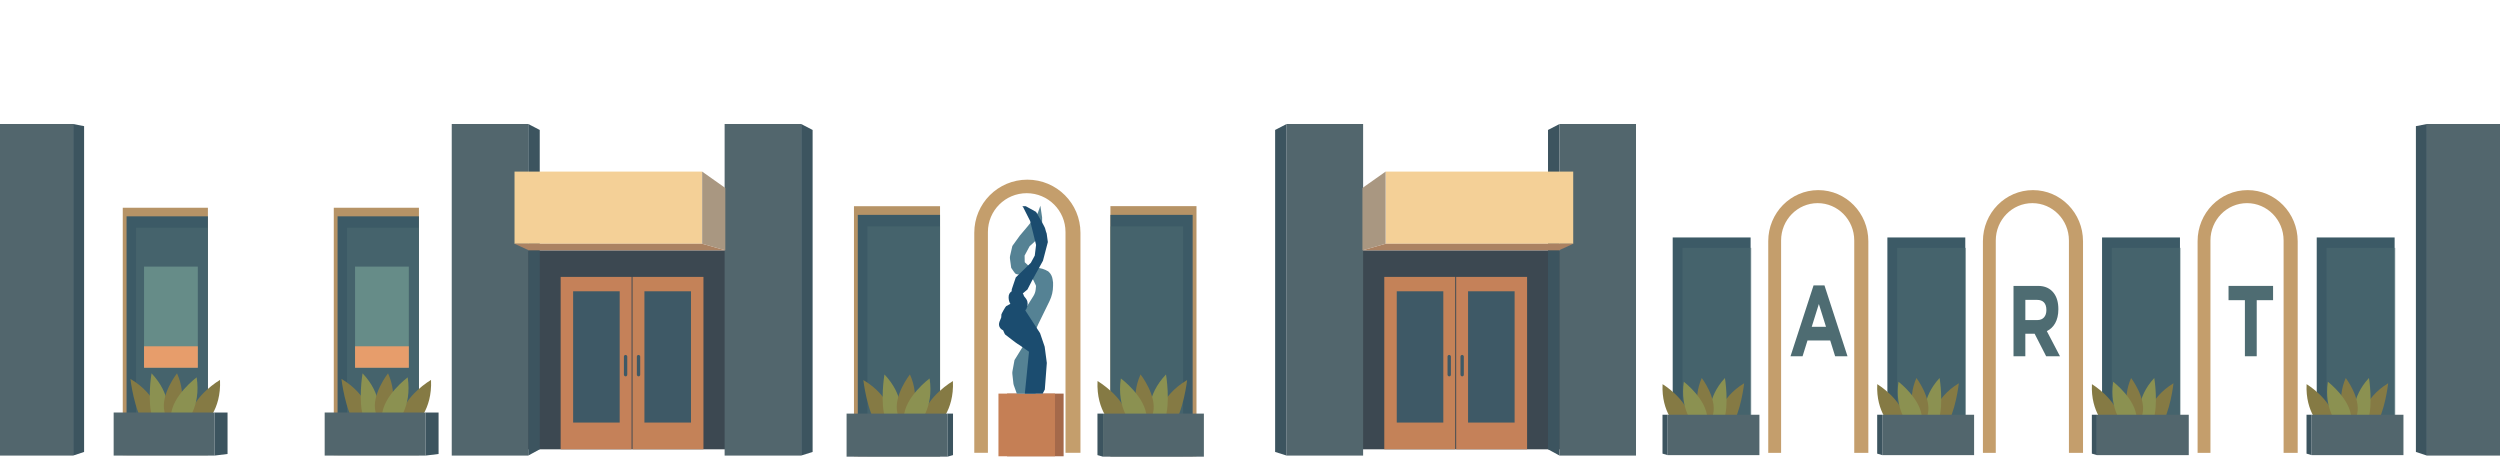
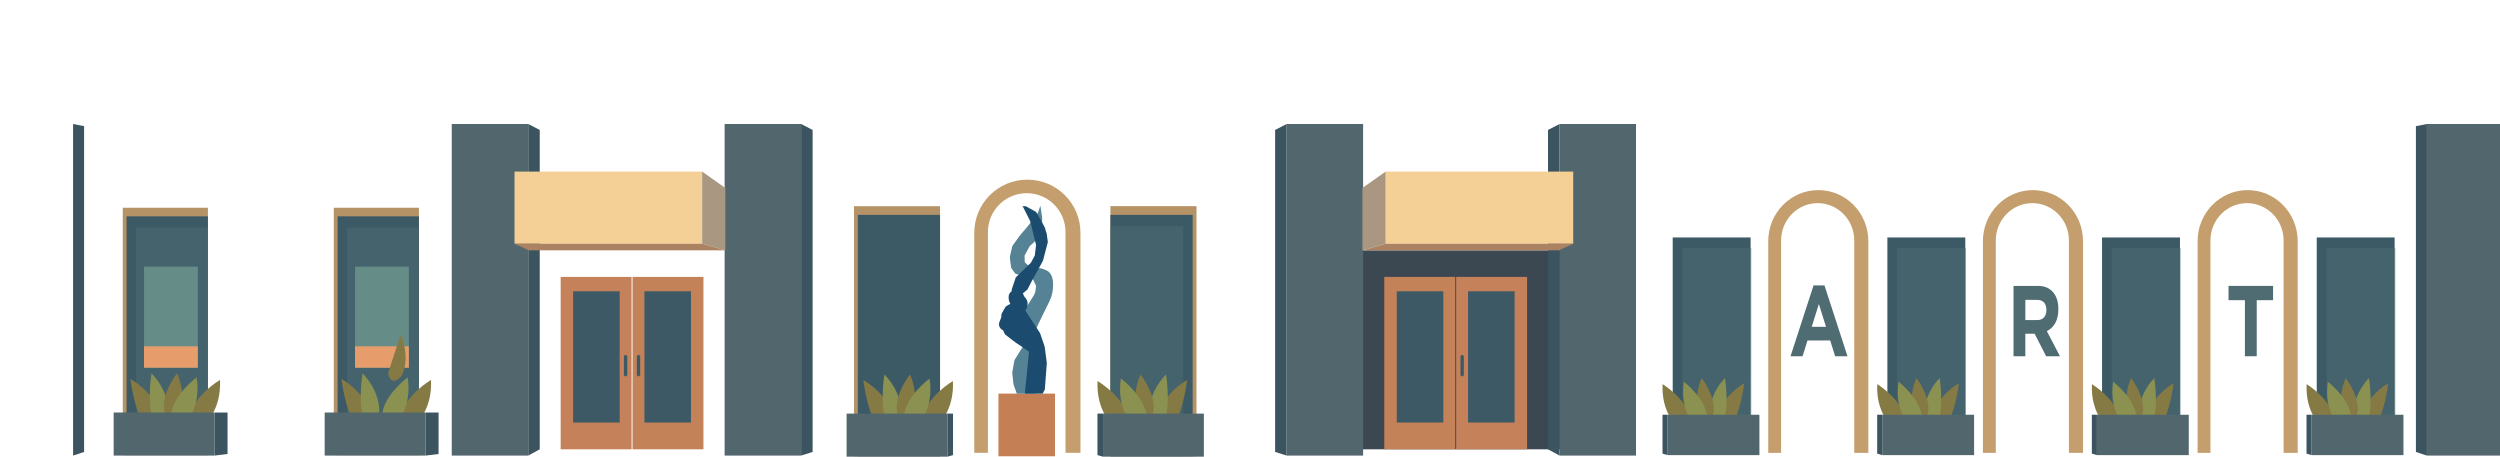
<svg xmlns="http://www.w3.org/2000/svg" id="Layer_2" viewBox="0 0 2252.17 411.42">
  <defs>
    <style>
      .cls-1 {
        opacity: .52;
      }

      .cls-1, .cls-2 {
        fill: #4e6c72;
      }

      .cls-3 {
        fill: #c49e6c;
      }

      .cls-4 {
        fill: #3c545f;
      }

      .cls-5 {
        fill: #c58159;
      }

      .cls-6 {
        fill: #558294;
      }

      .cls-7 {
        fill: #8b9151;
      }

      .cls-8 {
        fill: #3c4851;
      }

      .cls-9 {
        fill: none;
      }

      .cls-10 {
        fill: #ab8262;
      }

      .cls-11 {
        fill: #c48258;
      }

      .cls-12 {
        fill: #3c5a66;
      }

      .cls-13 {
        fill: #1b4c6f;
      }

      .cls-14 {
        fill: #3e5966;
      }

      .cls-15 {
        fill: #b69366;
      }

      .cls-16 {
        fill: #f4d097;
      }

      .cls-17 {
        fill: #668c88;
      }

      .cls-18 {
        fill: #a5694a;
      }

      .cls-19 {
        fill: #e79d6b;
      }

      .cls-20 {
        fill: #a99781;
      }

      .cls-21 {
        fill: #857a44;
      }

      .cls-22 {
        fill: #52666d;
      }

      .cls-23 {
        fill: #c57f55;
      }
    </style>
  </defs>
  <g id="Layer_1-2" data-name="Layer_1">
    <g>
      <rect class="cls-9" x="0" width="2252.17" height="410.42" />
      <g id="Left_Entrance">
        <g>
          <g>
            <rect class="cls-15" x="300.69" y="187.15" width="76.71" height="222.86" />
            <g>
              <rect class="cls-12" x="304.11" y="194.89" width="73.29" height="215.06" />
              <rect class="cls-1" x="312.65" y="205.18" width="64.75" height="204.77" />
              <rect class="cls-17" x="319.86" y="240.18" width="48.43" height="91.08" />
              <rect class="cls-19" x="319.86" y="311.96" width="48.43" height="19.3" />
            </g>
          </g>
          <g>
-             <rect class="cls-22" y="111.7" width="65.83" height="298.72" />
            <polygon class="cls-4" points="75.76 407.14 65.83 410.42 65.83 111.7 75.76 113.64 75.76 407.14" />
          </g>
          <g>
            <g>
              <path class="cls-21" d="M307.6,341.37s3.16,28.35,13.28,42.36c10.12,14.01,13.7-6.74,13.7-6.74,0,0-2.11-20.97-26.98-35.62Z" />
              <path class="cls-7" d="M326.61,336.31s-4.31,25.81,1.1,40.71,13.78-2.52,13.78-2.52c0,0,3.39-19.03-14.88-38.19Z" />
              <path class="cls-21" d="M388.29,342.24s-24.41,14.49-26.84,32.86c-2.17,16.38,12.58,7.39,12.58,7.39,0,0,15.63-12.7,14.26-40.25Z" />
-               <path class="cls-21" d="M349.56,336.31s-15.03,19.14-11.29,34.57c3.34,13.76,12.35,2.02,12.35,2.02,0,0,8.57-14.99-1.06-36.59Z" />
+               <path class="cls-21" d="M349.56,336.31c3.34,13.76,12.35,2.02,12.35,2.02,0,0,8.57-14.99-1.06-36.59Z" />
              <path class="cls-7" d="M367.28,339.93s-22.64,16.77-23.19,35.15c-.49,16.39,13.17,6.03,13.17,6.03,0,0,14.16-14.12,10.02-41.18Z" />
            </g>
            <g>
              <rect class="cls-22" x="292.49" y="371.62" width="90.86" height="38.8" />
              <polygon class="cls-4" points="395.1 408.98 383.35 410.42 383.35 371.62 395.1 371.62 395.1 408.98" />
            </g>
          </g>
          <g>
            <rect class="cls-15" x="110.59" y="187.15" width="76.71" height="222.86" />
            <g>
              <rect class="cls-12" x="114.01" y="194.89" width="73.29" height="215.06" />
              <rect class="cls-1" x="122.55" y="205.18" width="64.75" height="204.77" />
              <rect class="cls-17" x="129.76" y="240.18" width="48.43" height="91.08" />
              <rect class="cls-19" x="129.76" y="311.96" width="48.43" height="19.3" />
            </g>
          </g>
          <g>
            <g>
              <path class="cls-21" d="M117.5,341.37s3.16,28.35,13.28,42.36c10.12,14.01,13.7-6.74,13.7-6.74,0,0-2.11-20.97-26.98-35.62Z" />
              <path class="cls-7" d="M136.51,336.31s-4.31,25.81,1.1,40.71,13.78-2.52,13.78-2.52c0,0,3.39-19.03-14.88-38.19Z" />
              <path class="cls-21" d="M198.19,342.24s-24.41,14.49-26.84,32.86c-2.17,16.38,12.58,7.39,12.58,7.39,0,0,15.63-12.7,14.26-40.25Z" />
              <path class="cls-21" d="M159.46,336.31s-15.03,19.14-11.29,34.57c3.34,13.76,12.35,2.02,12.35,2.02,0,0,8.57-14.99-1.06-36.59Z" />
              <path class="cls-7" d="M177.18,339.93s-22.64,16.77-23.19,35.15c-.49,16.39,13.17,6.03,13.17,6.03,0,0,14.16-14.12,10.02-41.18Z" />
            </g>
            <g>
              <rect class="cls-22" x="102.39" y="371.62" width="90.86" height="38.8" />
              <polygon class="cls-4" points="204.99 408.98 193.25 410.42 193.25 371.62 204.99 371.62 204.99 408.98" />
            </g>
          </g>
          <g>
            <g>
-               <rect class="cls-8" x="473.53" y="225.52" width="231.76" height="179.25" />
              <g>
                <rect class="cls-14" x="510.27" y="256.37" width="54.04" height="130.35" />
                <path class="cls-5" d="M505.08,249.46v155.31h63.89v-155.31h-63.89ZM558.26,380.68h-41.95v-118.27h41.95v118.27Z" />
                <rect class="cls-14" x="562.06" y="319.73" width="3.02" height="19.34" rx="1.51" ry="1.51" />
              </g>
              <g>
                <rect class="cls-14" x="574.49" y="256.37" width="54.04" height="130.35" transform="translate(1203.03 643.1) rotate(180)" />
                <path class="cls-11" d="M633.72,249.46v155.31h-63.89v-155.31h63.89ZM580.54,380.68h41.95v-118.27h-41.95v118.27Z" />
                <rect class="cls-14" x="573.72" y="319.73" width="3.02" height="19.34" rx="1.51" ry="1.51" transform="translate(1150.46 658.81) rotate(-180)" />
              </g>
            </g>
            <g>
              <polygon class="cls-4" points="732.06 407.14 721.68 410.42 721.68 111.7 732.06 117.07 732.06 407.14" />
              <rect class="cls-22" x="652.79" y="111.7" width="68.88" height="298.72" />
            </g>
            <g>
              <polygon class="cls-4" points="486.24 404.77 475.85 410.42 475.85 111.7 486.24 117.07 486.24 404.77" />
              <rect class="cls-22" x="406.96" y="111.7" width="68.88" height="298.72" />
            </g>
            <g>
              <rect class="cls-16" x="463.52" y="154.58" width="169.03" height="65.01" />
              <polygon class="cls-20" points="653.42 225.52 632.55 219.59 632.55 154.58 653.42 169.35 653.42 225.52" />
              <polygon class="cls-10" points="463.52 219.59 476.39 225.52 653.42 225.52 632.55 219.59 463.52 219.59" />
            </g>
          </g>
        </g>
      </g>
      <g>
        <g>
          <g>
            <rect class="cls-15" x="769.31" y="185.73" width="77.54" height="225.29" />
            <g>
              <rect class="cls-12" x="772.76" y="193.55" width="74.09" height="217.4" />
-               <rect class="cls-1" x="781.4" y="203.96" width="65.45" height="207" />
            </g>
          </g>
          <g>
            <g>
              <path class="cls-21" d="M777.76,342.37s3.16,28.35,13.28,42.36c10.12,14.01,13.7-6.74,13.7-6.74,0,0-2.11-20.97-26.98-35.62Z" />
              <path class="cls-7" d="M796.77,337.32s-4.31,25.81,1.1,40.71,13.78-2.52,13.78-2.52c0,0,3.39-19.03-14.88-38.19Z" />
              <path class="cls-21" d="M858.45,343.24s-24.41,14.49-26.84,32.86c-2.17,16.38,12.58,7.39,12.58,7.39,0,0,15.63-12.7,14.26-40.25Z" />
              <path class="cls-21" d="M819.72,337.32s-15.03,19.14-11.29,34.57c3.34,13.76,12.35,2.02,12.35,2.02,0,0,8.57-14.99-1.06-36.59Z" />
              <path class="cls-7" d="M837.44,340.93s-22.64,16.77-23.19,35.15c-.49,16.39,13.17,6.03,13.17,6.03,0,0,14.16-14.12,10.02-41.18Z" />
            </g>
            <g>
              <rect class="cls-22" x="762.66" y="372.62" width="90.86" height="38.8" />
              <polygon class="cls-4" points="858.54 409.98 853.51 411.42 853.51 372.62 858.54 372.62 858.54 409.98" />
            </g>
          </g>
        </g>
        <g>
          <g>
            <rect class="cls-15" x="1000.34" y="185.73" width="77.54" height="225.29" transform="translate(2078.22 596.74) rotate(180)" />
            <g>
              <rect class="cls-12" x="1000.34" y="193.55" width="74.09" height="217.4" transform="translate(2074.77 604.5) rotate(180)" />
              <rect class="cls-1" x="1000.34" y="203.96" width="65.45" height="207" transform="translate(2066.13 614.91) rotate(180)" />
            </g>
          </g>
          <g>
            <g>
              <path class="cls-21" d="M1069.44,342.37s-3.16,28.35-13.28,42.36c-10.12,14.01-13.7-6.74-13.7-6.74,0,0,2.11-20.97,26.98-35.62Z" />
              <path class="cls-7" d="M1050.42,337.32s4.31,25.81-1.1,40.71c-5.42,14.9-13.78-2.52-13.78-2.52,0,0-3.39-19.03,14.88-38.19Z" />
              <path class="cls-21" d="M988.74,343.24s24.41,14.49,26.84,32.86c2.17,16.38-12.58,7.39-12.58,7.39,0,0-15.63-12.7-14.26-40.25Z" />
              <path class="cls-21" d="M1027.47,337.32s15.03,19.14,11.29,34.57c-3.34,13.76-12.35,2.02-12.35,2.02,0,0-8.57-14.99,1.06-36.59Z" />
              <path class="cls-7" d="M1009.76,340.93s22.64,16.77,23.19,35.15c.49,16.39-13.17,6.03-13.17,6.03,0,0-14.16-14.12-10.02-41.18Z" />
            </g>
            <g>
              <rect class="cls-22" x="993.68" y="372.62" width="90.86" height="38.8" transform="translate(2078.22 784.04) rotate(180)" />
              <polygon class="cls-4" points="988.66 409.98 993.68 411.42 993.68 372.62 988.66 372.62 988.66 409.98" />
            </g>
          </g>
        </g>
        <g>
          <g>
-             <rect class="cls-18" x="907.24" y="354.59" width="50.94" height="56.43" />
            <rect class="cls-23" x="899.47" y="354.59" width="50.94" height="56.43" />
          </g>
          <path class="cls-6" d="M916,354.59l-2.76-7.72c-.15-.41-.24-.83-.29-1.26l-.95-8.65c-.1-.88-.06-1.77.1-2.64l1.83-9.95,6.09-9.84,1.55-2.46-2.59-3.5-1.04-6.32s1.42-5.2,1.04-5.85,1.81-10.1,1.81-10.1l3.63-9.19,4.4-6.99,2.2-3.52c1.11-1.77,1.79-3.78,2-5.86l.28-2.85c.03-.3-.02-.61-.15-.88l-2.39-5.02-2.88-2.2c-.99-.76-2.15-1.24-3.39-1.4-3.06-.41-8.86-1.23-9.53-1.7-.91-.65-4.01-5.44-4.01-5.44l-1.11-8.11c-.12-.89-.08-1.79.12-2.66l1.96-8.6c.05-.2.13-.4.26-.56l6.55-9.07,6.99-8.28,3.24-4.03,5.81-7.83c.1-.13.18-.28.23-.44l2.24-6.37,1.57,10.62v8.68l-6.6,12.95-4.66,4.27-4.53,8.42.13,5.96,4.01,3.76,9.25,1.54c1.8.3,3.55.83,5.21,1.57.98.44,1.97.92,2.51,1.29.18.13.39.3.61.49,1.91,1.72,3.1,4.09,3.48,6.63l.43,2.85c.01.08.02.16.02.25v2.83c0,4.79-1.09,9.51-3.19,13.82l-10.15,20.78-5.18,11.65.26,10.88,4.53,11.4,1.63,7.39c.04.17.05.34.03.51l-.62,7.1-.46,5.37c-.21,2.46-.87,4.86-1.94,7.09h0c-.04.09-.09.17-.15.25l-.69.96h-16.71Z" />
          <path class="cls-13" d="M936.98,300.16l-13.24-20.36c1.66-2.39,2.47-5.25,1.79-8.15-.49-2.1-1.96-3.39-3.08-4.95-.21-.9-.57-1.69-1.05-2.36l4.19-3.54,4.27-8.29,9.71-17.61,4.4-16.83s-.91-7.25-1.04-7.64c-.13-.39-1.29-3.5-1.42-4.66-.13-1.17-8.16-14.89-8.16-14.89l-9.32-5.14h-3.11l.78.86,6.35,12.56,5.31,21.5-1.17,9.58-3.5,6.47-13.6,13.21-3.63,10.75-.08,1.75c-1.72,1.08-2.89,2.96-2.75,5.67.1,2.02.42,3.78,1.51,5.52.03.04.05.07.08.11-.73.4-3.36,1.87-3.81,2.1-.52.26-4.01,6.47-4.27,7.38-.08.29-.13,1.39-.15,2.74-.56,1.26-1.08,2.55-1.56,3.85-1.38,3.73.48,6.52,3.24,7.76.77,1.87,1.59,3.66,1.96,3.91.78.52,10.1,7.9,11.01,8.29.91.39,10.36,7.12,10.36,7.12l-3.76,37.73h16.06l1.94-3.67,1.81-23.96-1.94-14.63-4.14-12.17Z" />
        </g>
        <path class="cls-3" d="M973.35,209.68v198.26h-13.47v-198.95c0-19.3-15.65-34.95-34.95-34.95s-34.95,15.65-34.95,34.95v198.95h-12.28v-198.26c0-26.42,21.41-47.83,47.83-47.83s47.82,21.41,47.82,47.83Z" />
      </g>
      <g>
        <rect class="cls-22" x="2186.34" y="111.7" width="65.83" height="298.72" />
        <polygon class="cls-4" points="2176.41 407.14 2186.34 410.42 2186.34 111.7 2176.41 113.64 2176.41 407.14" />
      </g>
      <g>
        <g>
          <rect class="cls-8" x="1175.5" y="225.52" width="231.76" height="179.25" transform="translate(2582.75 630.29) rotate(180)" />
          <g>
            <rect class="cls-14" x="1316.47" y="256.37" width="54.04" height="130.35" transform="translate(2686.99 643.1) rotate(180)" />
            <path class="cls-5" d="M1375.7,249.46v155.31h-63.89v-155.31h63.89ZM1322.52,380.68h41.95v-118.27h-41.95v118.27Z" />
            <rect class="cls-14" x="1315.7" y="319.73" width="3.02" height="19.34" rx="1.51" ry="1.51" transform="translate(2634.42 658.81) rotate(180)" />
          </g>
          <g>
            <rect class="cls-14" x="1252.25" y="256.37" width="54.04" height="130.35" />
            <path class="cls-11" d="M1247.06,249.46v155.31h63.89v-155.31h-63.89ZM1300.24,380.68h-41.95v-118.27h41.95v118.27Z" />
-             <rect class="cls-14" x="1304.04" y="319.73" width="3.02" height="19.34" rx="1.51" ry="1.51" />
          </g>
        </g>
        <g>
          <polygon class="cls-4" points="1148.72 407.14 1159.11 410.42 1159.11 111.7 1148.72 117.07 1148.72 407.14" />
          <rect class="cls-22" x="1159.11" y="111.7" width="68.88" height="298.72" transform="translate(2387.1 522.12) rotate(180)" />
        </g>
        <g>
          <polygon class="cls-4" points="1394.55 404.77 1404.94 410.42 1404.94 111.7 1394.55 117.07 1394.55 404.77" />
          <rect class="cls-22" x="1404.94" y="111.7" width="68.88" height="298.72" transform="translate(2878.76 522.12) rotate(180)" />
        </g>
        <g>
          <rect class="cls-16" x="1248.24" y="154.58" width="169.03" height="65.01" transform="translate(2665.5 374.17) rotate(180)" />
          <polygon class="cls-20" points="1227.36 225.52 1248.24 219.59 1248.24 154.58 1227.36 169.35 1227.36 225.52" />
          <polygon class="cls-10" points="1417.27 219.59 1404.39 225.52 1227.36 225.52 1248.24 219.59 1417.27 219.59" />
        </g>
      </g>
      <g>
        <g>
          <rect class="cls-12" x="1506.89" y="213.91" width="70.19" height="195.65" transform="translate(3083.96 623.48) rotate(180)" />
          <rect class="cls-1" x="1515.69" y="223.28" width="62" height="186.29" transform="translate(3093.38 632.85) rotate(180)" />
        </g>
        <g>
          <g>
            <path class="cls-21" d="M1571.25,345.26s-2.88,26.58-12.09,39.72c-9.21,13.14-12.47-6.32-12.47-6.32,0,0,1.92-19.66,24.56-33.4Z" />
            <path class="cls-7" d="M1553.94,340.52s3.93,24.2-1.01,38.17c-4.93,13.97-12.55-2.36-12.55-2.36,0,0-3.09-17.85,13.55-35.81Z" />
            <path class="cls-21" d="M1497.77,346.07s22.23,13.59,24.44,30.81c1.97,15.36-11.46,6.93-11.46,6.93,0,0-14.24-11.91-12.99-37.75Z" />
            <path class="cls-21" d="M1533.04,340.52s13.69,17.95,10.28,32.42c-3.04,12.9-11.24,1.89-11.24,1.89,0,0-7.8-14.06.97-34.31Z" />
            <path class="cls-7" d="M1516.91,343.91s20.62,15.72,21.12,32.96c.44,15.37-11.99,5.66-11.99,5.66,0,0-12.89-13.24-9.13-38.62Z" />
          </g>
          <g>
            <rect class="cls-22" x="1502.27" y="373.62" width="82.74" height="36.38" transform="translate(3087.27 783.63) rotate(180)" />
            <polygon class="cls-4" points="1497.69 408.66 1502.27 410.01 1502.27 373.62 1497.69 373.62 1497.69 408.66" />
          </g>
        </g>
      </g>
      <g>
        <g>
          <rect class="cls-12" x="1700.28" y="213.91" width="70.19" height="195.65" transform="translate(3470.75 623.48) rotate(180)" />
          <rect class="cls-1" x="1709.08" y="223.28" width="62" height="186.29" transform="translate(3480.16 632.85) rotate(180)" />
        </g>
        <g>
          <g>
            <path class="cls-21" d="M1764.65,345.26s-2.88,26.58-12.09,39.72-12.47-6.32-12.47-6.32c0,0,1.92-19.66,24.56-33.4Z" />
            <path class="cls-7" d="M1747.33,340.52s3.93,24.2-1.01,38.17c-4.93,13.97-12.55-2.36-12.55-2.36,0,0-3.09-17.85,13.55-35.81Z" />
            <path class="cls-21" d="M1691.16,346.07s22.23,13.59,24.44,30.81c1.97,15.36-11.46,6.93-11.46,6.93,0,0-14.24-11.91-12.99-37.75Z" />
            <path class="cls-21" d="M1726.43,340.52s13.69,17.95,10.28,32.42c-3.04,12.9-11.24,1.89-11.24,1.89,0,0-7.8-14.06.97-34.31Z" />
            <path class="cls-7" d="M1710.3,343.91s20.62,15.72,21.12,32.96c.44,15.37-11.99,5.66-11.99,5.66,0,0-12.89-13.24-9.13-38.62Z" />
          </g>
          <g>
            <rect class="cls-22" x="1695.66" y="373.62" width="82.74" height="36.38" transform="translate(3474.06 783.63) rotate(180)" />
            <polygon class="cls-4" points="1691.09 408.66 1695.66 410.01 1695.66 373.62 1691.09 373.62 1691.09 408.66" />
          </g>
        </g>
      </g>
      <g>
        <g>
          <rect class="cls-12" x="1893.67" y="213.91" width="70.19" height="195.65" transform="translate(3857.53 623.48) rotate(180)" />
          <rect class="cls-1" x="1902.47" y="223.28" width="62" height="186.29" transform="translate(3866.95 632.85) rotate(180)" />
        </g>
        <g>
          <g>
            <path class="cls-21" d="M1958.04,345.26s-2.88,26.58-12.09,39.72c-9.21,13.14-12.47-6.32-12.47-6.32,0,0,1.92-19.66,24.56-33.4Z" />
            <path class="cls-7" d="M1940.72,340.52s3.93,24.2-1.01,38.17c-4.93,13.97-12.55-2.36-12.55-2.36,0,0-3.09-17.85,13.55-35.81Z" />
            <path class="cls-21" d="M1884.56,346.07s22.23,13.59,24.44,30.81c1.97,15.36-11.46,6.93-11.46,6.93,0,0-14.24-11.91-12.99-37.75Z" />
            <path class="cls-21" d="M1919.82,340.52s13.69,17.95,10.28,32.42c-3.04,12.9-11.24,1.89-11.24,1.89,0,0-7.8-14.06.97-34.31Z" />
            <path class="cls-7" d="M1903.69,343.91s20.62,15.72,21.12,32.96c.44,15.37-11.99,5.66-11.99,5.66,0,0-12.89-13.24-9.13-38.62Z" />
          </g>
          <g>
            <rect class="cls-22" x="1889.05" y="373.62" width="82.74" height="36.38" transform="translate(3860.84 783.63) rotate(180)" />
            <polygon class="cls-4" points="1884.48 408.66 1889.05 410.01 1889.05 373.62 1884.48 373.62 1884.48 408.66" />
          </g>
        </g>
      </g>
      <g>
        <g>
          <rect class="cls-12" x="2087.07" y="213.91" width="70.19" height="195.65" transform="translate(4244.32 623.48) rotate(180)" />
          <rect class="cls-1" x="2095.86" y="223.28" width="62" height="186.29" transform="translate(4253.73 632.85) rotate(180)" />
        </g>
        <g>
          <g>
            <path class="cls-21" d="M2151.43,345.26s-2.88,26.58-12.09,39.72c-9.21,13.14-12.47-6.32-12.47-6.32,0,0,1.92-19.66,24.56-33.4Z" />
            <path class="cls-7" d="M2134.12,340.52s3.93,24.2-1.01,38.17c-4.93,13.97-12.55-2.36-12.55-2.36,0,0-3.09-17.85,13.55-35.81Z" />
            <path class="cls-21" d="M2077.95,346.07s22.23,13.59,24.44,30.81c1.97,15.36-11.46,6.93-11.46,6.93,0,0-14.24-11.91-12.99-37.75Z" />
            <path class="cls-21" d="M2113.21,340.52s13.69,17.95,10.28,32.42c-3.04,12.9-11.24,1.89-11.24,1.89,0,0-7.8-14.06.97-34.31Z" />
            <path class="cls-7" d="M2097.09,343.91s20.62,15.72,21.12,32.96c.44,15.37-11.99,5.66-11.99,5.66,0,0-12.89-13.24-9.13-38.62Z" />
          </g>
          <g>
            <rect class="cls-22" x="2082.44" y="373.62" width="82.74" height="36.38" transform="translate(4247.63 783.63) rotate(180)" />
            <polygon class="cls-4" points="2077.87 408.66 2082.44 410.01 2082.44 373.62 2077.87 373.62 2077.87 408.66" />
          </g>
        </g>
      </g>
      <g>
        <path class="cls-3" d="M1683.13,217.27v190.68h-12.7v-191.34c0-18.56-14.75-33.61-32.95-33.61s-32.95,15.05-32.95,33.61v191.34h-11.58v-190.68c0-25.41,20.18-46,45.09-46s45.08,20.59,45.08,46Z" />
        <path class="cls-2" d="M1633.78,257.11h9.82l20.75,63.82h-11.14l-4.43-14.21h-20.47l-4.43,14.21h-10.86l20.75-63.82ZM1644.99,294.41l-6.43-20.55-6.43,20.55h12.87Z" />
      </g>
      <g>
        <path class="cls-3" d="M1876.53,217.27v190.68h-12.7v-191.34c0-18.56-14.75-33.61-32.95-33.61s-32.95,15.05-32.95,33.61v191.34h-11.58v-190.68c0-25.41,20.18-46,45.09-46s45.08,20.59,45.08,46Z" />
        <path class="cls-2" d="M1813.92,257.56h22.13c6.16,0,10.86,2.17,14.11,6.43,2.77,3.62,4.15,8.42,4.15,14.48v.18c0,10.23-4.22,16.66-10.38,19.64l11.83,22.63h-12.45l-10.38-20.28h-8.37v20.28h-10.65v-63.37ZM1835.36,288.34c5.26,0,8.16-3.53,8.16-8.96v-.18c0-6.07-3.11-9.05-8.37-9.05h-10.58v18.2h10.79Z" />
      </g>
      <g>
        <path class="cls-3" d="M2069.92,217.27v190.68h-12.7v-191.34c0-18.56-14.75-33.61-32.95-33.61s-32.95,15.05-32.95,33.61v191.34h-11.58v-190.68c0-25.41,20.18-46,45.09-46s45.08,20.59,45.08,46Z" />
        <path class="cls-2" d="M2022.35,270.42h-14.73v-12.86h40.12v12.86h-14.73v50.52h-10.65v-50.52Z" />
      </g>
    </g>
  </g>
</svg>